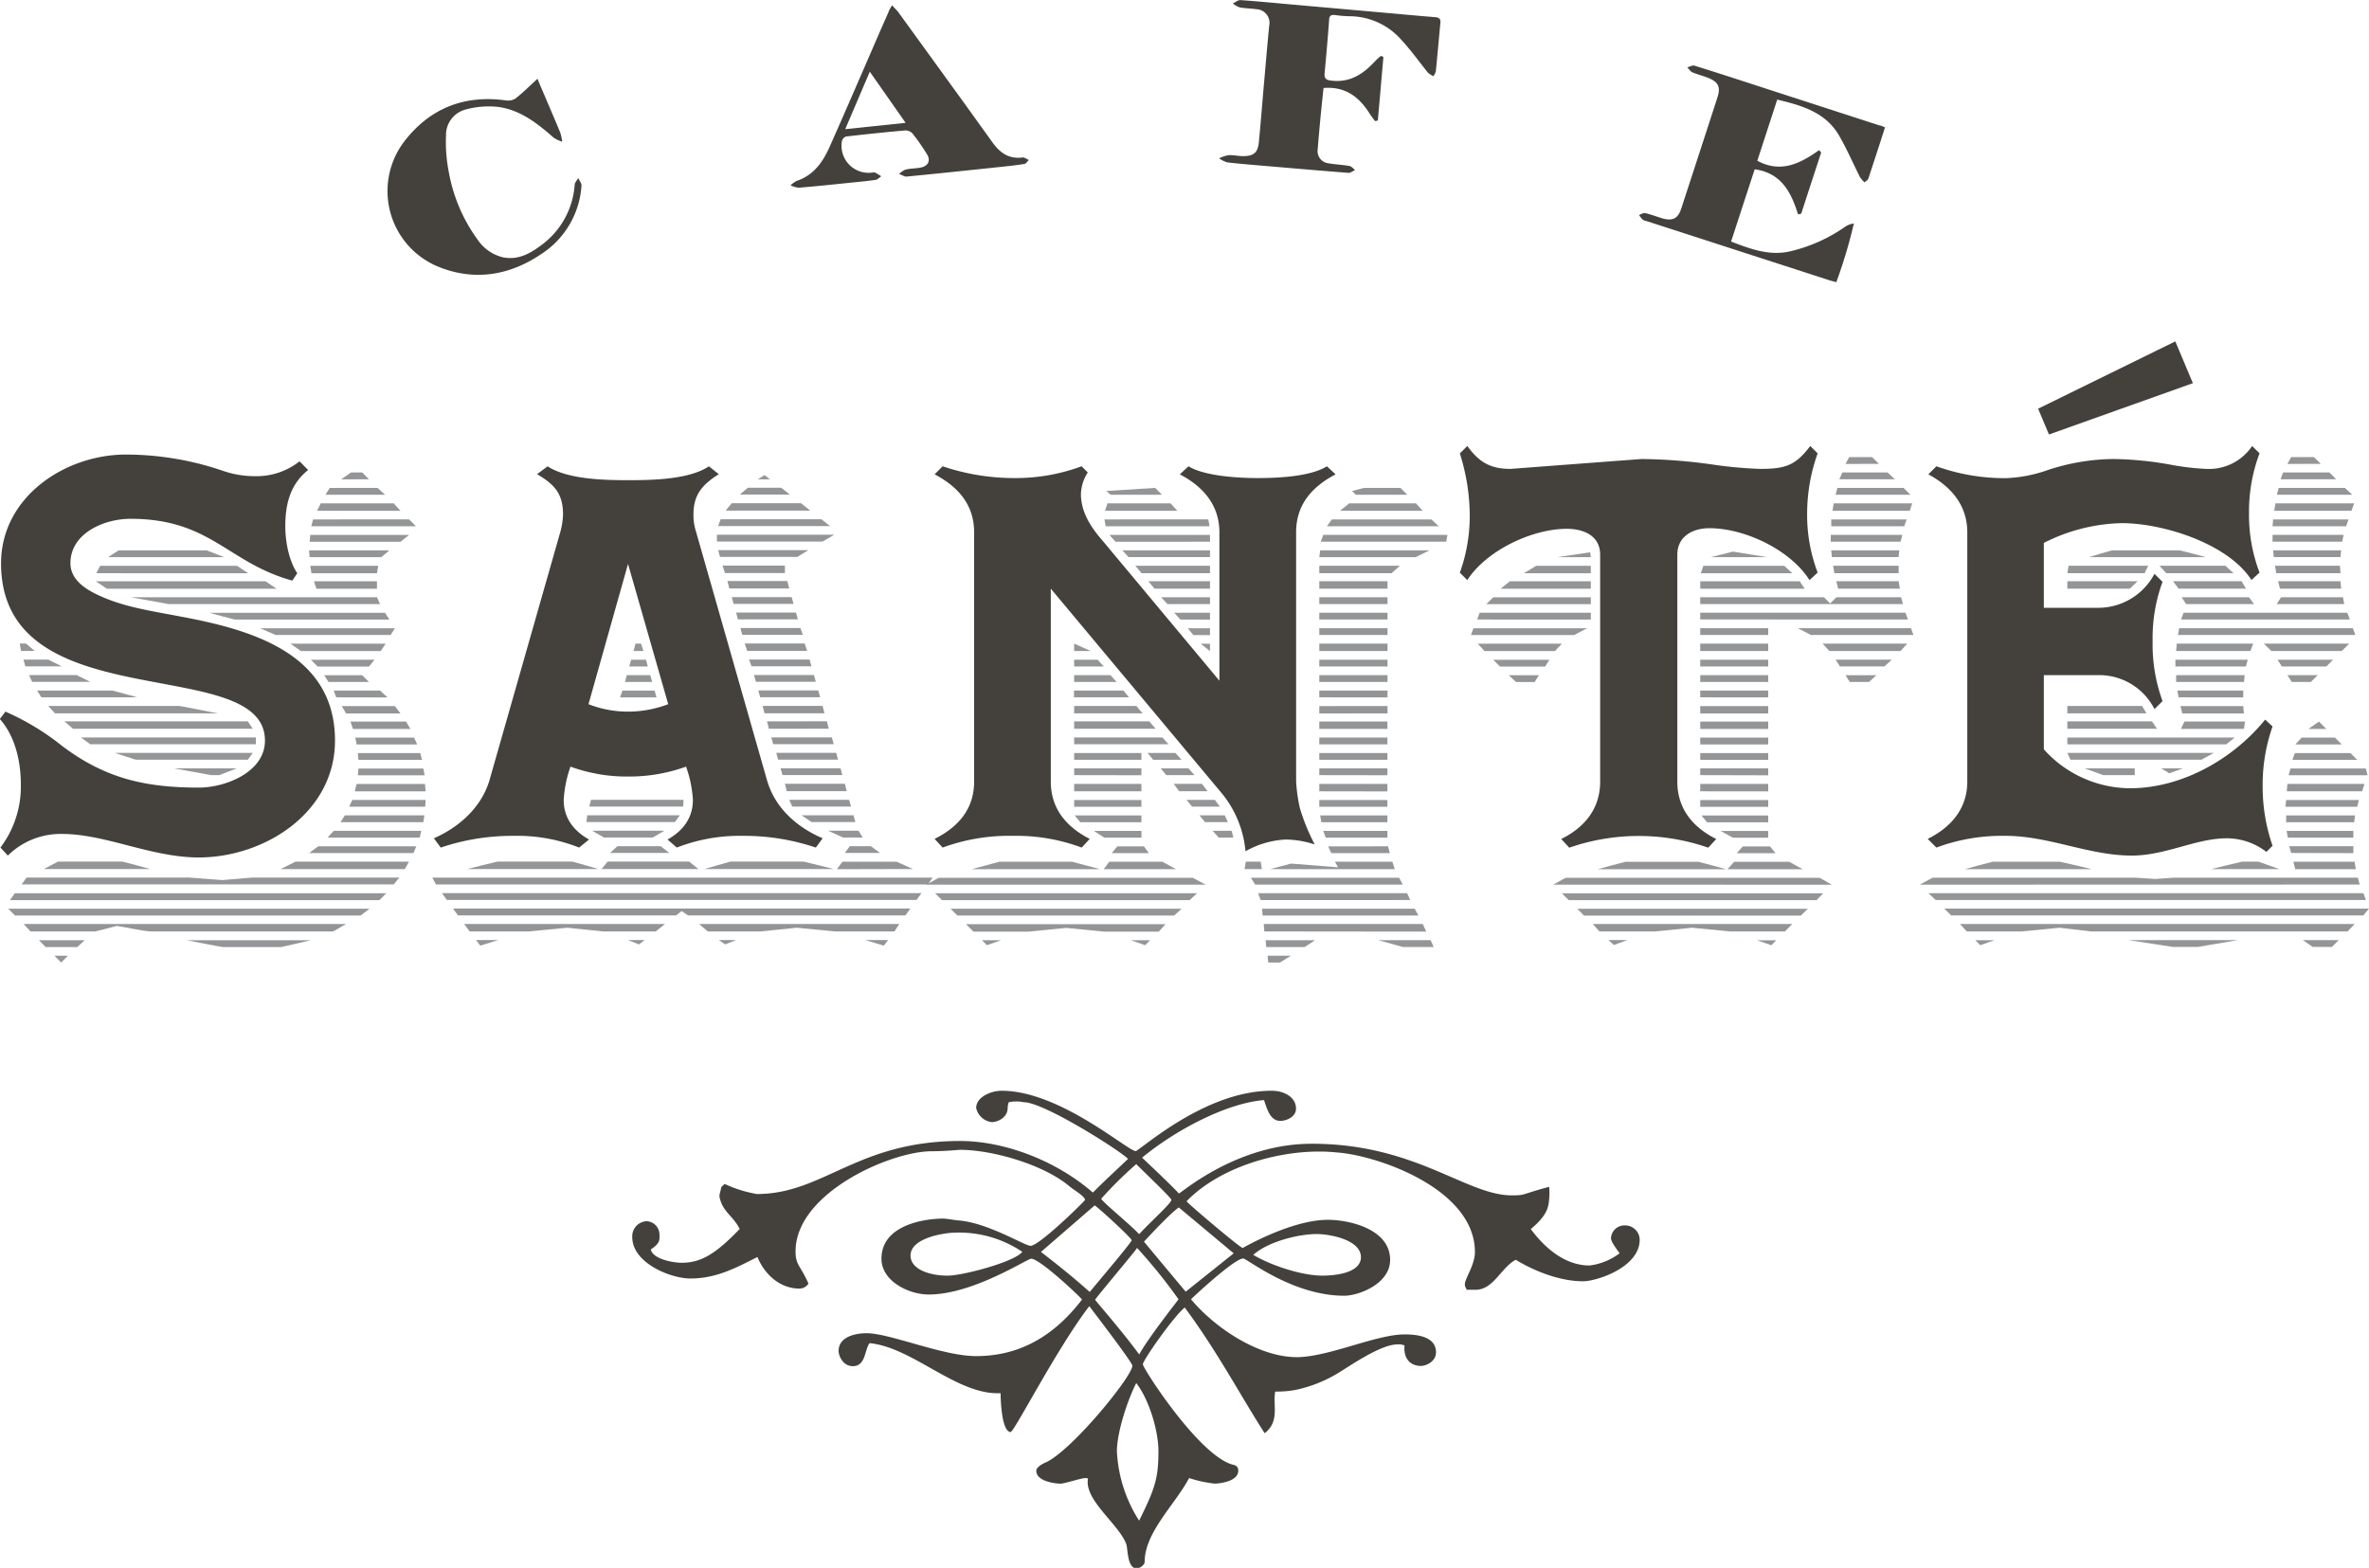
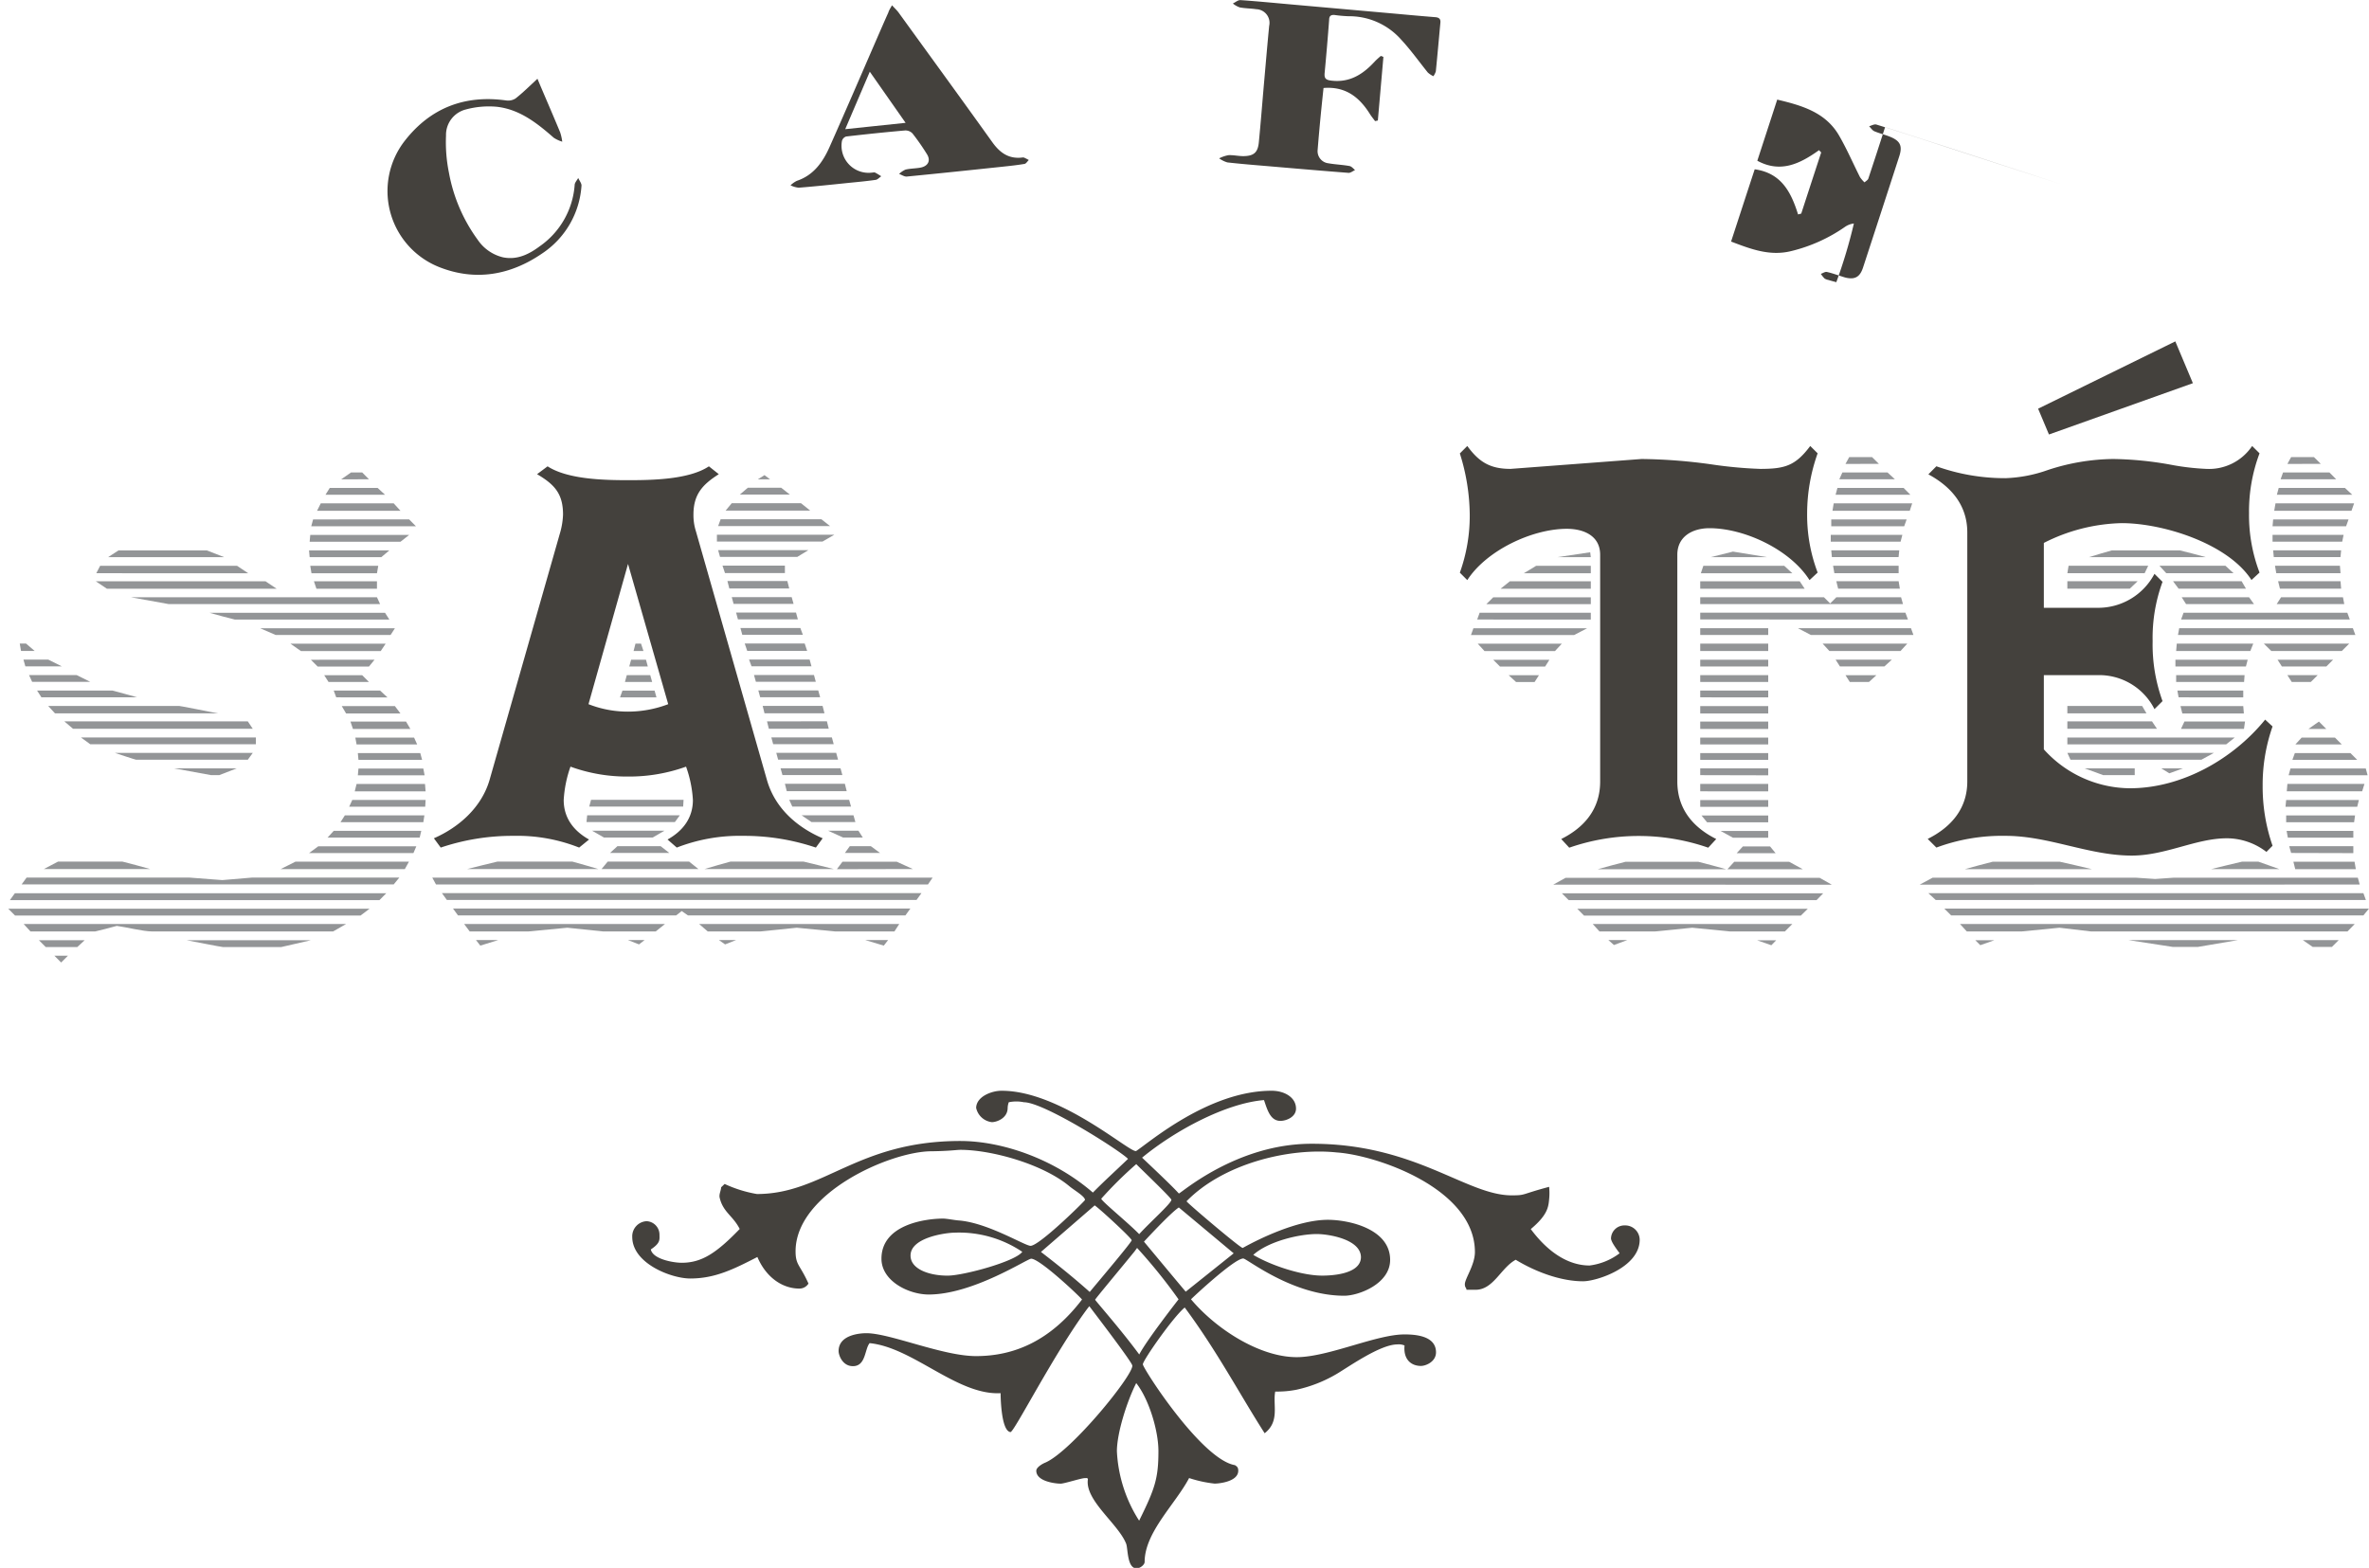
<svg xmlns="http://www.w3.org/2000/svg" viewBox="0 0 426.14 282.08">
  <defs>
    <style>.cls-1{fill:#939597;}.cls-1,.cls-2{fill-rule:evenodd;}.cls-2,.cls-3{fill:#44413d;}</style>
  </defs>
  <g id="Shaddow">
    <path class="cls-1" d="M105.05,240.44l-.56-1.22H60.25L67,240.44Zm-2-22.45-1.22-1.23h-2L98.05,218Zm2.89,2.78-1.34-1.23H96l-.77,1.23Zm2.78,2.89-1.22-1.34H94.38l-.67,1.34Zm2.78,2.78-1.22-1.23H93l-.33,1.23ZM110.28,228H92.49l-.11,1.23h16.34Zm-3.56,2.78H92.27l.11,1.22h12.89Zm-2,2.78H92.49l.22,1.34h11.78Zm-.23,4.12v-1.34H93.15l.45,1.34Zm3.23,7.11H83.48L86.26,246h20.68Zm-1.67,2.78H88.93l1.89,1.33h14.34Zm.67-4.34-.78-1.22H74.37c.33.11,4.44,1.22,4.56,1.22Zm-2.67,7.23H92.6l1.22,1.22h9.23Zm-1,4-1.22-1.22H95l.78,1.22Zm3.34,2.78L105.05,256H96.71l.45,1.22Zm2.33,2.89-1-1.33H98.16l.78,1.33Zm1.78,2.78-.78-1.33h-10l.45,1.33Zm1.22,2.78-.55-1.22H100.6l.22,1.22Zm.89,2.78-.33-1.22H101.05l.11,1.22Zm.45,2.78-.23-1.22H101.16l-.11,1.22ZM77,232l-3.12-1.22H58L56.13,232Zm4.33,2.9-2-1.34H54.69L54,234.89Zm31.91,39.24-.11-1.33H100.82l-.33,1.33Zm-26.8-36.46-2-1.34H53.91l2,1.34Zm26.8,38H100.05l-.56,1.22h13.68Zm-.22,2.78H98.71l-.78,1.22h14.9Zm-.56,2.78H96.71l-1.11,1.22h16.57Zm-.89,2.78H93.93l-1.66,1.22h18.78Zm-1.33,2.77H89.82l-2.67,1.34H109.5ZM79.26,270H68l6.67,1.22h1.44Zm2.89-7.12-.89-1.33h-33l1.56,1.33Zm0,4.34H57.36c.33.11,3.66,1.22,3.78,1.22H81.26Zm-6.23-7.12c-.78-.11-6.67-1.33-7-1.33H45.35l1.22,1.33Zm6.79,5.56v-1.22H51.24l1.67,1.22Zm-21.35-8.45C61,257.12,57,256,56.91,256H43.35l.78,1.22Zm-8.45-2.78-2.45-1.22H41.9l.56,1.22Zm-10-5.56-1.55-1.33H40.23l.23,1.33Zm4.9,2.78-2.45-1.22H40.9l.34,1.22Zm60.7,38H82l-5.34.45-5.89-.45H41.46l-.89,1.23H107.5ZM92.6,300.92H70.25c.67.11,6.23,1.23,6.56,1.23H87.26C87.37,302.15,92.15,301,92.6,300.92Zm13.56-8.45H39.35l-.89,1.23h66.48Zm-3,2.78h-65l1.23,1.23h62.14ZM98.94,298h-58l1.22,1.34H53.8c.11,0,3.56-.89,3.89-1,1.67.22,4.78,1,6.34,1H96.6Zm-35.25-9.89c-.33-.11-4.89-1.34-5-1.34H47.13l-2.56,1.34ZM51.91,300.92H43.68l1.23,1.23h5.67Zm-3,2.78H46.46l1.22,1.23Z" transform="translate(-36.68 -131.76)" />
    <path class="cls-1" d="M175.2,218l-1-.76L173,218Zm3.56,2.74-1.56-1.23h-6l-1.44,1.23Zm3.67,2.89-1.67-1.34H168.31l-1.11,1.34Zm3.56,2.78-1.56-1.23H166.31l-.45,1.23Zm.78,1.55H165.64v1.23h19Zm-4.68,2.78H165.86l.34,1.22h13.89Zm-4.22,4.12v-1.34H166.64l.45,1.34Zm.78,2.78-.34-1.34H167.53l.34,1.34Zm.78,2.77-.34-1.22H168.31l.33,1.22Zm.77,2.78-.33-1.22H169.09l.33,1.22Zm.9,2.78-.45-1.22H169.87l.33,1.22Zm.77,2.89-.44-1.33H170.64l.45,1.33Zm.78,2.78-.33-1.22h-10.9l.45,1.22Zm.78,2.78-.33-1.22H172.31l.34,1.22Zm.78,2.78-.34-1.22H173.09l.33,1.22Zm.78,2.89-.34-1.33H173.87l.33,1.33Zm.77,2.78-.33-1.33H174.65l.33,1.33Zm.89,2.78-.33-1.22H175.43l.33,1.22Zm.78,2.78-.33-1.22H176.32l.33,1.22Zm.78,2.78-.33-1.22H177.09l.34,1.22Zm.78,2.89-.33-1.33H177.87l.33,1.33Zm.78,2.78-.34-1.22H178.65l.55,1.22Zm5.22,8.34L193.33,284h-3.79l-.88,1.22Zm-3.11-2.78-.78-1.22h-5.45l2.67,1.22Zm-1.33-2.78-.34-1.22h-9.34l1.78,1.22Zm10.33,8.45L198,286.8h-9.78l-1,1.34Zm-4.44,12.78h-4.12l3.34,1Zm-9.79-12.78c-.44-.11-5.33-1.34-5.44-1.34H168.09c-.11,0-4.34,1.23-4.67,1.34ZM198.44,298h-36l1.55,1.34h9.45l6.56-.67,6.9.67h10.67Zm-38.8-22.34H143l-.33,1.22h16.9Zm-.67,2.78H142.3l-.12,1.22h15.9Zm45.47,11.22h-90l.67,1.23h88.49Zm-48.25-8.44h-13l2.12,1.22h8.78Zm.89,4L155.52,284h-7.78l-1.33,1.22Zm45.36,7.22H116.17l.89,1.23h84.49Zm-33.35,8.45H166l1.11.78Zm-6.78-12.78-1.67-1.34H146l-1.11,1.34Zm38.13,7.11H118.17l.89,1.23h39.25l1-.78,1.11.78h39.13Zm-47.81,5.67h-3l2,.78Zm-8.33-12.78c-.34-.11-4.56-1.34-4.67-1.34H126.17c-.11,0-5,1.23-5.44,1.34Zm12,9.89H120.17l1,1.34h10.56l7-.67,6.44.67h9.46Zm-30,2.89h-4l.78,1Zm26.13-52-.44-1.33h-1l-.34,1.33Zm.78,2.78-.33-1.22h-2.67l-.34,1.22Zm.78,2.78-.34-1.22h-4.22l-.33,1.22Zm.78,2.78-.34-1.22h-5.78l-.44,1.22Z" transform="translate(-36.68 -131.76)" />
-     <path class="cls-1" d="M289.82,220.77l-1.22-1.23H282l-2.11.56.67.67Zm2.78,2.89-1.22-1.34h-12l-1.66,1.34Zm2.89,2.78-1.33-1.23h-17.9l-.89,1.23Zm1.56,1.55H274.71l-.45,1.23h22.57Zm-3.22,2.78H274.15L274,232h17.34Zm-5.34,2.78H274v1.34h13Zm-2.22,4.12v-1.34H274v1.34Zm0,2.77v-1.22H274v1.22Zm0,2.78V242H274v1.22Zm0,2.78v-1.22H274V246Zm0,2.89v-1.33H274v1.33Zm0,2.78v-1.22H274v1.22Zm0,2.78v-1.22H274v1.22Zm0,2.78V256H274v1.22Zm0,2.89v-1.33H274v1.33Zm-40.58-39.35-1.22-1.23-8.79.56.78.67Zm2.78,2.89-1.23-1.34H235.9l-.44,1.34Zm5.78,2.78-.22-1.23H235.35l.22,1.23Zm32,36.46v-1.33H274v1.33Zm-31.91-33.68V228H236.24l1.11,1.23Zm0,2.77v-1.22H238.57l1.11,1.22Zm31.91,33.69v-1.22H274v1.22Zm-31.91-30.79v-1.34H240.91l1.11,1.34Zm31.91,33.57v-1.22H274v1.22Zm-31.91-30.79v-1.34H243.24l1.12,1.34Zm0,2.77v-1.22h-8.78l1.11,1.22Zm31.91,30.8V270H274v1.22Zm-31.91-28V242h-6.45l1.11,1.22Zm0,2.78v-1.22h-4l1,1.22Zm31.91,28.13V272.8H274v1.33Zm-31.91-25.24v-1.33h-1.67Zm31.91,28v-1.22H274v1.22Zm0,2.78v-1.22H274.15l.22,1.22Zm0,2.78v-1.22H274.71l.44,1.22Zm.44,2.78-.33-1.22H275.59l.56,1.22Zm.89,2.89-.44-1.34H276.82l.55,1-8.45-.67-3.78,1Zm7,14-.56-1.23H284.6l4.45,1.23Zm-5.56-11.23-.67-1.23H261.7l.77,1.23Zm1.33,2.78-.56-1.23H263l.45,1.23ZM232.9,248.89l-3-1.33v1.33Zm58.93,47.59-.67-1.23H263.7l.11,1.23Zm-56.59-44.81-1.11-1.22H229.9v1.22Zm58,47.7L292.6,298H264l.11,1.34Zm-55.7-44.92-1.11-1.22H229.9v1.22Zm11.68,14-1.11-1.22h-5l1,1.22Zm-9.45-11.23-1-1.22h-8.9v1.22Zm11.78,14L250.47,270h-5l1,1.22Zm2.34,2.89-1-1.33H247.8l1,1.33Zm2.22,2.78-.89-1.22h-5.11l1,1.22Zm-13.9-16.79-1.11-1.33H229.9v1.33Zm15.34,19.57-.55-1.22h-4.56l1,1.22Zm-13-16.79-1.12-1.33H229.9v1.33Zm14,19.57-.33-1.22H254.8l1.12,1.22Zm5.12,5.67-.22-1.34h-2.67l-.23,1.34Zm-16.79-22.46-1.11-1.22H229.9v1.22ZM242,268.46v-1.22H229.9v1.22Zm31.24,32.46h-8.9l.12,1.23h6.89ZM242,271.24V270H229.9v1.22Zm0,2.89V272.8H229.9v1.33Zm26.9,29.57H264.7l.11,1.23h2.11ZM242,276.91v-1.22H229.9v1.22Zm0,2.78v-1.22H230l1,1.22Zm0,2.78v-1.22h-8.56l1.89,1.22Zm1.33,2.78-.88-1.22h-4.79l-1,1.22Zm4.89,2.89-2.44-1.34h-9.56l-1,1.34Zm-4.66,12.78h-3.45l2.56.89Zm10-10-2.33-1.23h-45.7l-2.22,1.23Zm-19-2.78-5-1.34H216.45l-5,1.34ZM252,292.47H204.89l1.22,1.23h44.58Zm-2.77,2.78H207.67l1.22,1.23h39Zm-2.9,2.78H210.44l1.34,1.34h9.89l6.79-.67,6.78.67h9.89Zm-29.57,2.89h-3.44l.89.89Z" transform="translate(-36.68 -131.76)" />
    <path class="cls-1" d="M374.65,215.21,373.43,214h-4.11l-.67,1.23Zm2.89,2.78-1.33-1.23h-8.12l-.55,1.23Zm2.78,2.78-1.22-1.23H367.2l-.33,1.23Zm.33,1.55H366.53l-.22,1.34h13.9Zm-1,2.89H366.09v1.23h13.12Zm-.77,2.78H366v1.23h12.56Zm-.56,2.78H366.09l.11,1.22h12Zm-.11,4.12v-1.34H366.42l.23,1.34Zm.22,2.78-.22-1.34H367l.33,1.34Zm2.44,8.33-.44-1.22H360.09l2.33,1.22Zm-1.11,1.56H364.54l1.22,1.33h12.78Zm-.77-7.12-.34-1.22H367l-1.11,1.11-1.11-1.11H342.52v1.22Zm-2,10H366.87l.78,1.22h8Zm2.89-7.23-.45-1.22H342.52v1.22ZM354.53,232l-6.12-1-4,1Zm19.68,21.24h-5.56l.78,1.22h3.44Zm-15.12-18.34-1.45-1.34H343.08l-.45,1.34Zm2.22,2.78-.89-1.34h-17.9v1.34ZM354.75,246v-1.22H342.52V246Zm0,2.89v-1.33H342.52v1.33Zm0,2.78v-1.22H342.52v1.22Zm0,2.78v-1.22H342.52v1.22Zm0,2.78V256H342.52v1.22Zm0,2.89v-1.33H342.52v1.33ZM322.84,232l-.11-.88-5.89.88Zm31.91,30.91v-1.33H342.52v1.33Zm0,2.78v-1.22H342.52v1.22Zm-31.91-30.79v-1.34H313l-2.22,1.34Zm31.91,33.57v-1.22H342.52v1.22Zm0,2.78V270H342.52v1.22Zm-31.91-33.57v-1.34H308.28l-1.67,1.34Zm31.91,36.46V272.8H342.52v1.33Zm-31.91-33.69v-1.22H305.28l-1.23,1.22Zm31.91,36.47v-1.22H342.52v1.22Zm-31.91-33.69V242h-20l-.44,1.22Zm31.91,36.47v-1.22h-12l1,1.22Zm0,2.78v-1.22h-8.56l2.22,1.22Zm1.33,2.78-1-1.22h-4.89l-1.11,1.22Zm4.9,2.89-2.45-1.34h-9.9l-1.22,1.34Zm-38.8-43.36H301.72l-.44,1.22h18.56Zm-4.56,2.78H302.5l1.22,1.33h12.67Zm-2.23,2.89H305.28l1.22,1.22h8.12Zm-1.88,2.78h-5.45l1.33,1.22h3.34Zm42.68,47.69h-3.44l2.56.89Zm10-10L364,289.69h-45.7l-2.22,1.23Zm-19-2.78c-.33-.11-4.89-1.34-5-1.34H329.07c-.11,0-4.67,1.23-5,1.34Zm17.45,4.33h-47l1.22,1.23h44.58Zm-2.77,2.78H320.4l1.22,1.23h39ZM359.09,298H323.18l1.22,1.34h10l6.68-.67,6.78.67h9.89Zm-29.69,2.89H326l1,.89Z" transform="translate(-36.68 -131.76)" />
    <path class="cls-1" d="M454.14,215.21,452.92,214h-4.11l-.67,1.23Zm2.78,2.78-1.22-1.23h-8.34l-.44,1.23Zm2.89,2.78-1.33-1.23h-11.9l-.33,1.23Zm.33,1.55H446l-.23,1.34h13.9Zm-1,2.89H445.58l-.11,1.23H458.7Zm-.89,2.78H445.47v1.23H458Zm-.44,2.78H445.58l.11,1.22h12Zm-.11,4.12-.11-1.34H445.91l.23,1.34Zm.11,2.78-.11-1.34H446.47l.33,1.34Zm.56,2.77-.23-1.22H447l-.78,1.22Zm.89,7.12H443.91l1.34,1.33h12.67Zm.11-4.34-.45-1.22H429.46l-.44,1.22Zm-3,7.23h-10l.78,1.22h8Zm4-4.45-.45-1.22H428.68l-.22,1.22Zm-21.91-11.11L437,233.55H425.13l1.22,1.34Zm2.23,2.78-.78-1.34H427.57l1,1.34Zm12.9,15.56h-5.45l.78,1.22h3.44Zm-11.46-12.79-.88-1.22H429.13l.78,1.22ZM433.46,232c-.33-.11-4.55-1.22-4.67-1.22H416.57c-.12,0-3.79,1.11-4.12,1.22Zm21.68,30.91-1.33-1.33-1.89,1.33Zm2.78,2.78-1.22-1.22h-6l-1.12,1.22Zm2.78,2.78-1.22-1.22h-10l-.44,1.22ZM442,247.56H428.24l-.11,1.33h13.34Zm20.57,23.68-.33-1.22H448.7l-.34,1.22ZM441,250.45H428v1.22h12.68Zm-17.9-16.9H408.78l-.22,1.34h13.9ZM462,272.8H448.14l-.11,1.33h13.56Zm-21.56-19.57H428.13v1.22h12.22ZM461,275.69H447.92l-.12,1.22h12.9Zm-39.8-39.36H408.56v1.34h11.23Zm19,20.9V256H428.35l.22,1.22Zm.11,2.89-.11-1.33H428.91l.33,1.33Zm20,18.35H447.92v1.22h12.22Zm-19.79-16.9h-10.9L429,262.9h11.33ZM460,282.47v-1.22H448l.22,1.22Zm0,2.78V284H448.47l.34,1.22Zm.45,2.89-.23-1.34h-11l.33,1.34Zm-21.79-23.68H408.56v1.22h28.57ZM429.35,270h-3.89l1.44.89Zm-6.56-9.9-.78-1.33H408.56v1.33Zm1.89,2.78-.89-1.33H408.56v1.33Zm10.23,4.34H408.56l.56,1.22h23.56Zm11.78,20.9-3.78-1.34H440c-.11,0-5.11,1.23-5.56,1.34Zm10.68,12.78h-6.45l1.78,1.23h3.44Zm-36.69-29.68V270h-9l3.34,1.22Zm40.47,19.68-.34-1.23H427.68l-3.33.23-3.45-.23H384.32L382,290.92Zm1.11,2.78-.45-1.23H383.55l1.33,1.23Zm.55,1.55H386.43l1.23,1.23h74.15Zm-43.24,5.67,8,1.23H432l7.22-1.23ZM460.25,298h-71l1.22,1.34h9.89l6.78-.67,5.67.67h46.14ZM413,288.14c-.45-.11-5.67-1.34-5.78-1.34H395.11c-.11,0-4.67,1.23-5,1.34Zm-17.57,12.78H392l.9.89Z" transform="translate(-36.68 -131.76)" />
  </g>
  <g id="Icon">
    <path class="cls-2" d="M208.47,353.53c-1.55,0-8,.83-8,4.12,0,2.58,3.7,3.67,6.83,3.61,2.84-.06,12-2.53,13.27-4.28A20.36,20.36,0,0,0,208.47,353.53Zm25.12-4.9L223.93,357c3.15,2.42,6,4.73,8.77,7.2,2.41-2.89,7.4-8.8,7.55-9.29C240.34,354.6,234.25,349,233.59,348.63Zm40,5.15c-3.35,0-8.82,1.36-11.47,3.75,3.38,2,8.86,3.73,12.37,3.73.84,0,7,0,7-3.35C281.41,354.69,275.61,353.78,273.55,353.78ZM248.73,349c-1.49.95-6.27,6.15-6.27,6.15.79.95,6.31,7.59,7.51,9l8.63-6.9Zm-7.67-7.79a70.93,70.93,0,0,0-6.29,6.22c.27.63,4.86,4.33,6.83,6.37,1.89-2.1,5.79-5.54,5.79-6.18C247.39,347.28,241.68,341.85,241.06,341.19Zm-.3,15.7c-2.11,2.61-7.15,8.62-7.09,8.7.87,1.12,4.81,5.59,7.94,9.84,1.32-2.57,7.07-9.92,7.07-9.92a96.08,96.08,0,0,0-7.46-9.25Zm.3,23.7c-1.68,3.32-3.47,9-3.47,12.24a25.39,25.39,0,0,0,4,12.5c2.84-5.74,3.47-7.6,3.47-12.5C245.07,389.19,243.37,383.51,241.06,380.59ZM216.85,328c10.76,0,23.3,11.42,24.22,10.83,2.26-1.46,13-10.83,24.36-10.83,2.25,0,4.38,1.16,4.38,3.22,0,1.48-1.71,2.2-2.81,2.2-1.8,0-2.34-1.95-2.95-3.74-6.77.55-15.92,5.4-21.93,10.36,1.53,1.45,5.31,5,6.61,6.44.16.18,10.13-8.86,23.66-8.94,18.8-.11,28,9.28,36.21,9.28,2.61,0,1.58-.16,6.74-1.53a11.16,11.16,0,0,1,0,2.24c-.13,1.44-.32,2.86-3.3,5.36,3.16,4.26,6.83,6.55,10.57,6.55a11.25,11.25,0,0,0,5.41-2.2c-.5-.69-1.55-2.05-1.55-2.69a2.41,2.41,0,0,1,2.45-2.32,2.61,2.61,0,0,1,2.71,2.57c0,5-7.77,7.48-10.18,7.48-4,0-8.54-1.69-12.12-3.87-2.68,1.44-4,5.42-7.25,5.4h-1.61c0-.37-.29-.37-.29-1,0-1,1.81-3.47,1.81-5.79,0-11.44-17.75-17.45-24.87-17.92-8.63-.91-20.46,2.06-27,8.78-.12.12,9.82,8.56,10.11,8.4,2.77-1.55,9.82-5.06,15.3-5.06,3.77,0,11.21,1.61,11.21,7.21,0,4.32-5.67,6.45-8.25,6.45-9.34,0-17.5-6.69-18.17-6.7-1.61,0-9.08,7-9.4,7.34,4.67,5.56,12.92,10.78,19.74,10.39,5.7-.33,13.76-4.07,18.66-4.07,1.9,0,5.67.22,5.67,3.22,0,1.7-1.84,2.45-2.71,2.45-1.71,0-3.19-1.11-2.95-3.68a2.59,2.59,0,0,0-1.3-.19c-3.06,0-8.7,4-10.89,5.3a24.49,24.49,0,0,1-7.25,2.85,17.89,17.89,0,0,1-3.82.33c-.47,2.4.87,5.34-1.9,7.5-4.34-6.76-8.62-14.88-14.38-22.62-2.07,1.69-7.53,9.51-7.53,10.22s10.55,17.14,16.57,18.14c.28.21.59.32.59,1,0,2-3.54,2.32-4.25,2.32a22,22,0,0,1-4.59-1c-2.48,4.71-8,9.77-8,15.09,0,.51-.8,1.16-1.45,1.16-1.74,0-1.53-3.63-1.89-4.47-1.45-3.6-7.48-7.8-6.86-11.6-.23-.21.12-.17-.53-.17s-3.73,1-4.38,1c-.84,0-4.38-.36-4.38-2.32,0-.64,1.14-1.28,1.63-1.47,4.73-2.06,15.9-15.83,15.64-17.47-.11-.7-6.65-9.23-7.73-10.67l-.37.47c-6,8.08-13.18,22.25-13.81,22.18-1.78-.19-1.78-7-1.78-7-7.81.42-15.72-8.22-23.56-9-.91,1.09-.66,4.14-3,4.14-1.9,0-2.58-2-2.58-2.71,0-3,4-3.22,5-3.22,4.25,0,13.72,4.12,19.72,4.12,7,0,13.46-2.85,19.07-10.18-.56-.7-7.6-7.34-9.15-7.34-.71,0-10.46,6.44-18.43,6.44-3.61,0-8.5-2.42-8.5-6.44,0-6.25,8.15-7.22,11.08-7.22.64,0,2,.27,2.74.33,5.27.38,11.95,4.57,13,4.57,1.58,0,9.79-8.09,9.79-8.25,0-.65-1.88-1.71-2.78-2.45-4.77-4-14-6.57-19.64-6.57-.64,0-1.93.22-5.28.26-7.38.06-24.36,7.53-24.36,18,0,2.51.8,2.39,2.32,5.8a1.9,1.9,0,0,1-1.67.9c-2.87,0-5.89-1.85-7.52-5.68-4.31,2.22-7.66,3.87-12.07,3.87-3.45,0-10.44-2.73-10.44-7.47a2.72,2.72,0,0,1,2.58-2.84,2.43,2.43,0,0,1,2.32,2.45c0,.87.2,1.46-1.56,2.63.36,1.76,4.07,2.4,5.55,2.4,3.55,0,6.19-1.67,10.44-6.08-1.21-2.4-3-3-3.61-5.65-.13-.63.26-1.29.27-1.85l.63-.6a22.92,22.92,0,0,0,5.8,1.81c12,0,18-9.54,36.6-9.54,7.38,0,16.74,3.13,23.84,9.28,2.11-2.14,4-3.83,6.32-6.06-1.29-1.39-15.08-10.18-18.72-10.19a6.68,6.68,0,0,0-2.73,0,3.29,3.29,0,0,0-.2,1c0,1.9-2,2.58-2.84,2.58a3.27,3.27,0,0,1-2.83-2.58C212.34,329,215.11,328,216.85,328Z" transform="translate(-36.68 -131.76)" />
  </g>
  <g id="Text">
-     <path class="cls-3" d="M375.76,154.67c-1,3.15-2,6.19-3,9.22-.09.27-.45.46-.69.68a5.52,5.52,0,0,1-.81-.94c-1.26-2.49-2.37-5.08-3.77-7.49-2.42-4.17-6.66-5.4-11.12-6.46-1.19,3.67-2.37,7.28-3.58,11,4.18,2.27,7.69.54,11.1-1.9l.39.41q-1.8,5.49-3.59,11l-.57.15c-1.25-4-3-7.45-7.8-8.12-1.4,4.26-2.8,8.57-4.25,13,3.56,1.36,7,2.68,10.87,1.7a28.74,28.74,0,0,0,9.66-4.37,3.54,3.54,0,0,1,1.56-.58A91,91,0,0,1,367,182.53c-.56-.16-1-.26-1.38-.39l-32.71-10.59a2,2,0,0,1-.73-.27,5,5,0,0,1-.67-.84c.37-.12.77-.42,1.09-.34,1.11.25,2.18.67,3.29,1,1.74.43,2.65-.08,3.21-1.8q3.27-10,6.51-20c.61-1.87.19-2.78-1.64-3.52-.93-.38-1.93-.61-2.85-1-.37-.17-.63-.6-.93-.9.44-.11.94-.42,1.31-.3,4.41,1.37,8.79,2.8,13.17,4.23l20.05,6.5C375,154.34,375.3,154.48,375.76,154.67Z" transform="translate(-36.68 -131.76)" />
+     <path class="cls-3" d="M375.76,154.67c-1,3.15-2,6.19-3,9.22-.09.27-.45.46-.69.68a5.52,5.52,0,0,1-.81-.94c-1.26-2.49-2.37-5.08-3.77-7.49-2.42-4.17-6.66-5.4-11.12-6.46-1.19,3.67-2.37,7.28-3.58,11,4.18,2.27,7.69.54,11.1-1.9l.39.41q-1.8,5.49-3.59,11l-.57.15c-1.25-4-3-7.45-7.8-8.12-1.4,4.26-2.8,8.57-4.25,13,3.56,1.36,7,2.68,10.87,1.7a28.74,28.74,0,0,0,9.66-4.37,3.54,3.54,0,0,1,1.56-.58A91,91,0,0,1,367,182.53c-.56-.16-1-.26-1.38-.39a2,2,0,0,1-.73-.27,5,5,0,0,1-.67-.84c.37-.12.77-.42,1.09-.34,1.11.25,2.18.67,3.29,1,1.74.43,2.65-.08,3.21-1.8q3.27-10,6.51-20c.61-1.87.19-2.78-1.64-3.52-.93-.38-1.93-.61-2.85-1-.37-.17-.63-.6-.93-.9.44-.11.94-.42,1.31-.3,4.41,1.37,8.79,2.8,13.17,4.23l20.05,6.5C375,154.34,375.3,154.48,375.76,154.67Z" transform="translate(-36.68 -131.76)" />
    <path class="cls-3" d="M285.53,142l-1,11.44-.5.11c-.31-.43-.65-.83-.93-1.28-1.88-3-4.35-5-8.34-4.68-.18,1.69-.36,3.41-.53,5.14-.19,2-.37,4-.53,6a2.2,2.2,0,0,0,1.95,2.41c1.25.22,2.53.26,3.78.49.38.07.7.48,1,.73-.39.17-.8.52-1.18.5-4.77-.37-9.54-.78-14.31-1.19-2.5-.21-5-.41-7.48-.69a5.09,5.09,0,0,1-1.48-.73,6.17,6.17,0,0,1,1.66-.57c.86-.05,1.74.16,2.62.17,1.92,0,2.68-.61,2.86-2.48.32-3.27.58-6.55.86-9.82.33-3.71.64-7.42,1-11.13a2.45,2.45,0,0,0-2.3-3c-1-.15-2-.14-3-.33a4.13,4.13,0,0,1-1.23-.7c.45-.21.93-.64,1.36-.61,3.2.22,6.4.54,9.59.82l16.67,1.48c2.93.26,5.86.54,8.79.77.79.06,1,.42.91,1.1-.27,2.88-.52,5.76-.81,8.64a2.9,2.9,0,0,1-.44.88,4.13,4.13,0,0,1-1-.66c-1.61-2-3.07-4.06-4.79-5.91a12.45,12.45,0,0,0-9.47-4.22,23.25,23.25,0,0,1-2.49-.22c-.65-.07-1,.16-1,.86-.24,3.19-.51,6.37-.81,9.56-.09.93.16,1.26,1.17,1.38,3.34.41,5.74-1.14,7.85-3.44.34-.36.72-.68,1.08-1Z" transform="translate(-36.68 -131.76)" />
    <path class="cls-3" d="M197.14,132.71c.48.53.86.88,1.16,1.28,5.64,7.79,11.3,15.56,16.9,23.38,1.33,1.85,2.9,3,5.29,2.74a.85.85,0,0,1,.39,0,8.69,8.69,0,0,1,.86.44c-.25.24-.48.65-.77.7-1.3.22-2.61.36-3.92.5-5.76.61-11.53,1.22-17.3,1.78-.43,0-.89-.31-1.34-.48a4.15,4.15,0,0,1,1.16-.78c.85-.2,1.75-.19,2.61-.34,1.44-.24,2-1.27,1.21-2.48a40.77,40.77,0,0,0-2.56-3.67,1.74,1.74,0,0,0-1.33-.55c-3.55.31-7.09.68-10.62,1.09a1.16,1.16,0,0,0-.75.8,4.87,4.87,0,0,0,5.44,5.69c.17,0,.38-.08.52,0,.38.19.74.43,1.11.66-.33.22-.65.6-1,.65-1.6.23-3.22.38-4.84.54-3,.31-6,.63-9,.87a4.28,4.28,0,0,1-1.48-.43,4.63,4.63,0,0,1,1.15-.81c3-1,4.66-3.37,5.86-6.06,2.89-6.49,5.69-13,8.53-19.54.68-1.56,1.36-3.13,2.06-4.69C196.59,133.62,196.83,133.26,197.14,132.71Zm-4,11.95L188.72,155l10.86-1.14Z" transform="translate(-36.68 -131.76)" />
    <path class="cls-3" d="M133.36,145.93l.5,1.2c1.2,2.82,2.42,5.63,3.59,8.46a9.28,9.28,0,0,1,.37,1.66,6,6,0,0,1-1.52-.7c-3-2.63-6.14-5.12-10.25-5.58a15.83,15.83,0,0,0-5.56.48,4.72,4.72,0,0,0-3.58,4.71,27.41,27.41,0,0,0,.52,6.64,29.31,29.31,0,0,0,5.19,12.11,7.64,7.64,0,0,0,4.56,3.15c2.56.51,4.7-.58,6.6-2a14.73,14.73,0,0,0,6.27-11c0-.44.42-.85.64-1.28.21.47.63,1,.59,1.39a15.88,15.88,0,0,1-7.12,12.22c-5.64,3.86-11.93,5-18.43,2.44a14.71,14.71,0,0,1-6.19-22.8c4.59-5.85,10.74-8.24,18.18-7.2a2.48,2.48,0,0,0,1.69-.35C130.72,148.46,131.92,147.26,133.36,145.93Z" transform="translate(-36.68 -131.76)" />
    <path class="cls-2" d="M445.47,283.92a32.39,32.39,0,0,1-1.78-10.79,31.66,31.66,0,0,1,1.78-10.67l-1.33-1.23c-5.78,7.12-15,12.35-24.35,12.35a21,21,0,0,1-15.46-7V253.23h9.57a11.13,11.13,0,0,1,10.33,6.11l1.45-1.44a29.82,29.82,0,0,1-1.78-10.79,29.19,29.19,0,0,1,1.78-10.67L424.23,235a11.44,11.44,0,0,1-10.33,6.11h-9.57V229.44a32.35,32.35,0,0,1,14-3.56c7.45,0,19.12,3.67,23.35,10.23l1.45-1.34a29,29,0,0,1-1.89-10.67,29.62,29.62,0,0,1,1.89-10.78L441.8,212a9.34,9.34,0,0,1-8.23,4.12,44.61,44.61,0,0,1-6.56-.78,62,62,0,0,0-10.22-1,38.63,38.63,0,0,0-11.79,2,25.19,25.19,0,0,1-7.56,1.45A36.53,36.53,0,0,1,385,215.65l-1.44,1.45c4.11,2.22,7,5.56,7,10.45v44.8c0,4.89-2.89,8.23-7.12,10.34l1.56,1.56a34,34,0,0,1,12.45-2.11c7.78,0,15,3.55,22.68,3.55,6.12,0,11.56-3.11,17.12-3.11a11.71,11.71,0,0,1,7.12,2.45Z" transform="translate(-36.68 -131.76)" />
    <path class="cls-2" d="M363.64,234.77a29.25,29.25,0,0,1-1.89-10.67,32.4,32.4,0,0,1,1.89-10.78L362.31,212c-2.67,3.56-4.56,4.12-9,4.12a77.16,77.16,0,0,1-8.55-.78,97,97,0,0,0-12.79-1l-23.57,1.78c-3.67,0-5.67-1.23-7.78-4.12l-1.34,1.34a37.38,37.38,0,0,1,1.78,11,30.17,30.17,0,0,1-1.78,10.45l1.34,1.34c3.44-5.34,11.67-9.23,17.9-9.23,3,0,6,1.22,6,4.67v40.8c0,4.89-2.78,8.23-7,10.34l1.44,1.56a38.14,38.14,0,0,1,25,0l1.44-1.56c-4.22-2.11-7-5.45-7-10.34v-40.8c0-3.33,2.78-4.78,5.78-4.78,6.34,0,14.56,3.89,18,9.34Z" transform="translate(-36.68 -131.76)" />
-     <path class="cls-2" d="M276.93,217.1l-1.56-1.45c-3,1.89-9,2.12-12.45,2.12s-9.56-.34-12.45-2.12l-1.56,1.45c4.23,2.22,7.12,5.56,7.12,10.45v26.68l-21.24-25.46c-2.33-2.67-3.67-5.34-3.67-8.11a7.62,7.62,0,0,1,1.23-3.9l-1.11-1.11a34.13,34.13,0,0,1-12,2.12,40.23,40.23,0,0,1-13-2.12l-1.44,1.45c4.22,2.22,7.11,5.45,7.11,10.45v44.8c0,5-2.89,8.23-7.11,10.34l1.44,1.56a34.66,34.66,0,0,1,12.56-2.11,33.71,33.71,0,0,1,12.46,2.11l1.44-1.56c-4.11-2.11-7-5.34-7-10.34V237.67l30.46,36.46a19.1,19.1,0,0,1,4.56,10.78,16.5,16.5,0,0,1,7.22-2.11,17.4,17.4,0,0,1,5.23.89,37,37,0,0,1-2.67-6.56,29.26,29.26,0,0,1-.67-4.78v-44.8C269.81,222.55,272.7,219.32,276.93,217.1Z" transform="translate(-36.68 -131.76)" />
    <path class="cls-2" d="M174.65,272.13l-12.79-44.8a9.51,9.51,0,0,1-.44-3c0-3.66,1.67-5.42,4.56-7.26l-1.78-1.41c-3.56,2.38-10.23,2.49-14.46,2.49s-10.89-.11-14.56-2.49l-1.89,1.41c3.11,1.84,4.67,3.48,4.67,7.26a13.61,13.61,0,0,1-.45,3l-12.78,44.8c-1.45,4.89-5.45,8.45-10,10.45l1.23,1.67a40.37,40.37,0,0,1,13.12-2.11,30.25,30.25,0,0,1,11.78,2.11l1.78-1.45c-2.78-1.55-4.56-3.89-4.56-7.11a21.62,21.62,0,0,1,1.22-6,29.6,29.6,0,0,0,10.34,1.78,30.17,30.17,0,0,0,10.45-1.78,21.27,21.27,0,0,1,1.23,6c0,3.22-1.78,5.56-4.56,7.11l1.66,1.45a31.22,31.22,0,0,1,11.9-2.11,40.41,40.41,0,0,1,13.12,2.11l1.22-1.67C180,280.58,176.09,277.13,174.65,272.13Zm-25-12.34a19.23,19.23,0,0,1-7.11-1.34l7.11-25.23,7.23,25.23A20.3,20.3,0,0,1,149.63,259.79Z" transform="translate(-36.68 -131.76)" />
-     <path class="cls-2" d="M96.94,265c0-15.78-15.24-20-27.91-22.34-4.56-.89-9.34-1.56-13.56-3.34-2.67-1.11-6.12-2.89-6.12-6.22,0-5.45,6.12-8,10.79-8,14.45,0,17.45,7.9,29.12,11.12l.89-1.33C88.6,232.55,88,229.1,88,226.44c0-4,.89-7.56,4.11-10.12l-1.55-1.56a12.45,12.45,0,0,1-8,2.67,17.65,17.65,0,0,1-5.89-1,54.05,54.05,0,0,0-17.34-2.89c-11,0-22.46,7.67-22.46,19.57,0,28.35,47.47,16,47.47,31.9,0,5.67-7.11,8.45-11.89,8.45-9.68,0-16.9-1.66-24.68-7.56a45.09,45.09,0,0,0-10.12-6.11l-1,1.33c2.78,3.12,3.78,7.67,3.78,11.79a18.22,18.22,0,0,1-3.67,11.34l1.33,1.44a13.51,13.51,0,0,1,9.79-3.89c7.78,0,16,4.23,24.57,4.23C84.37,286,96.94,277.91,96.94,265Z" transform="translate(-36.68 -131.76)" />
    <polygon class="cls-3" points="391.3 61.42 366.62 73.53 368.57 78.17 394.46 68.94 391.3 61.42" />
  </g>
</svg>